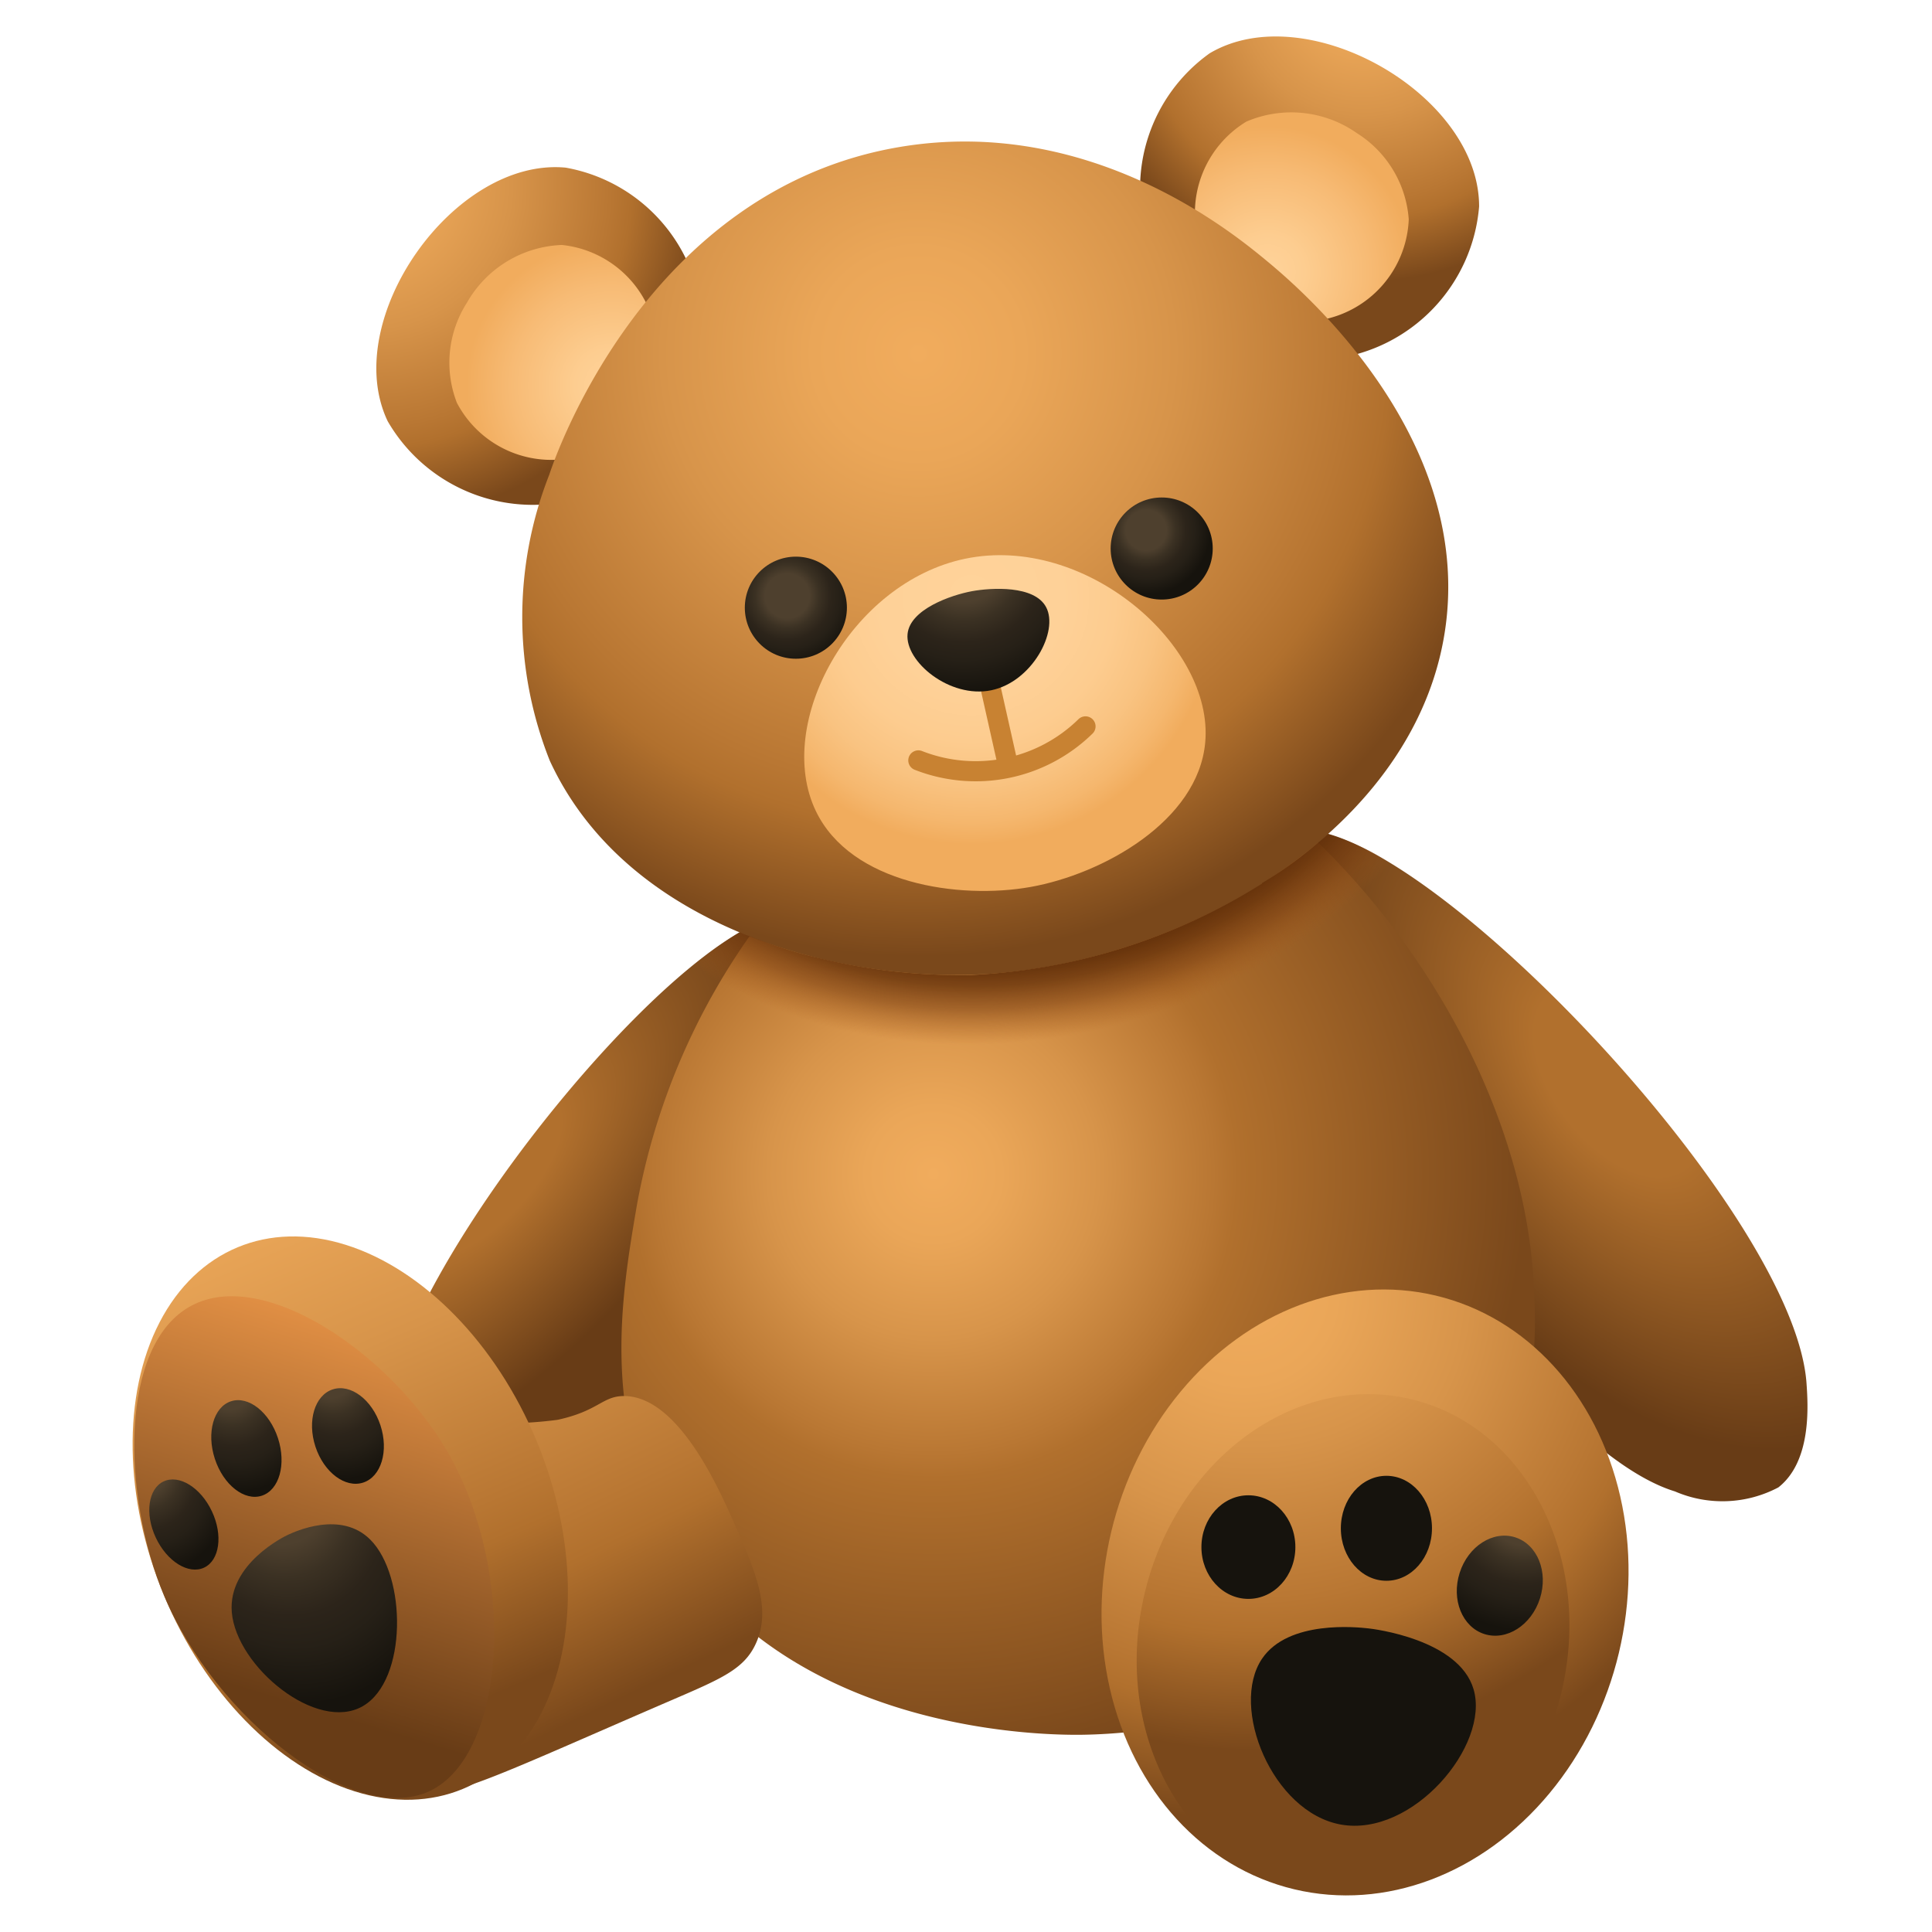
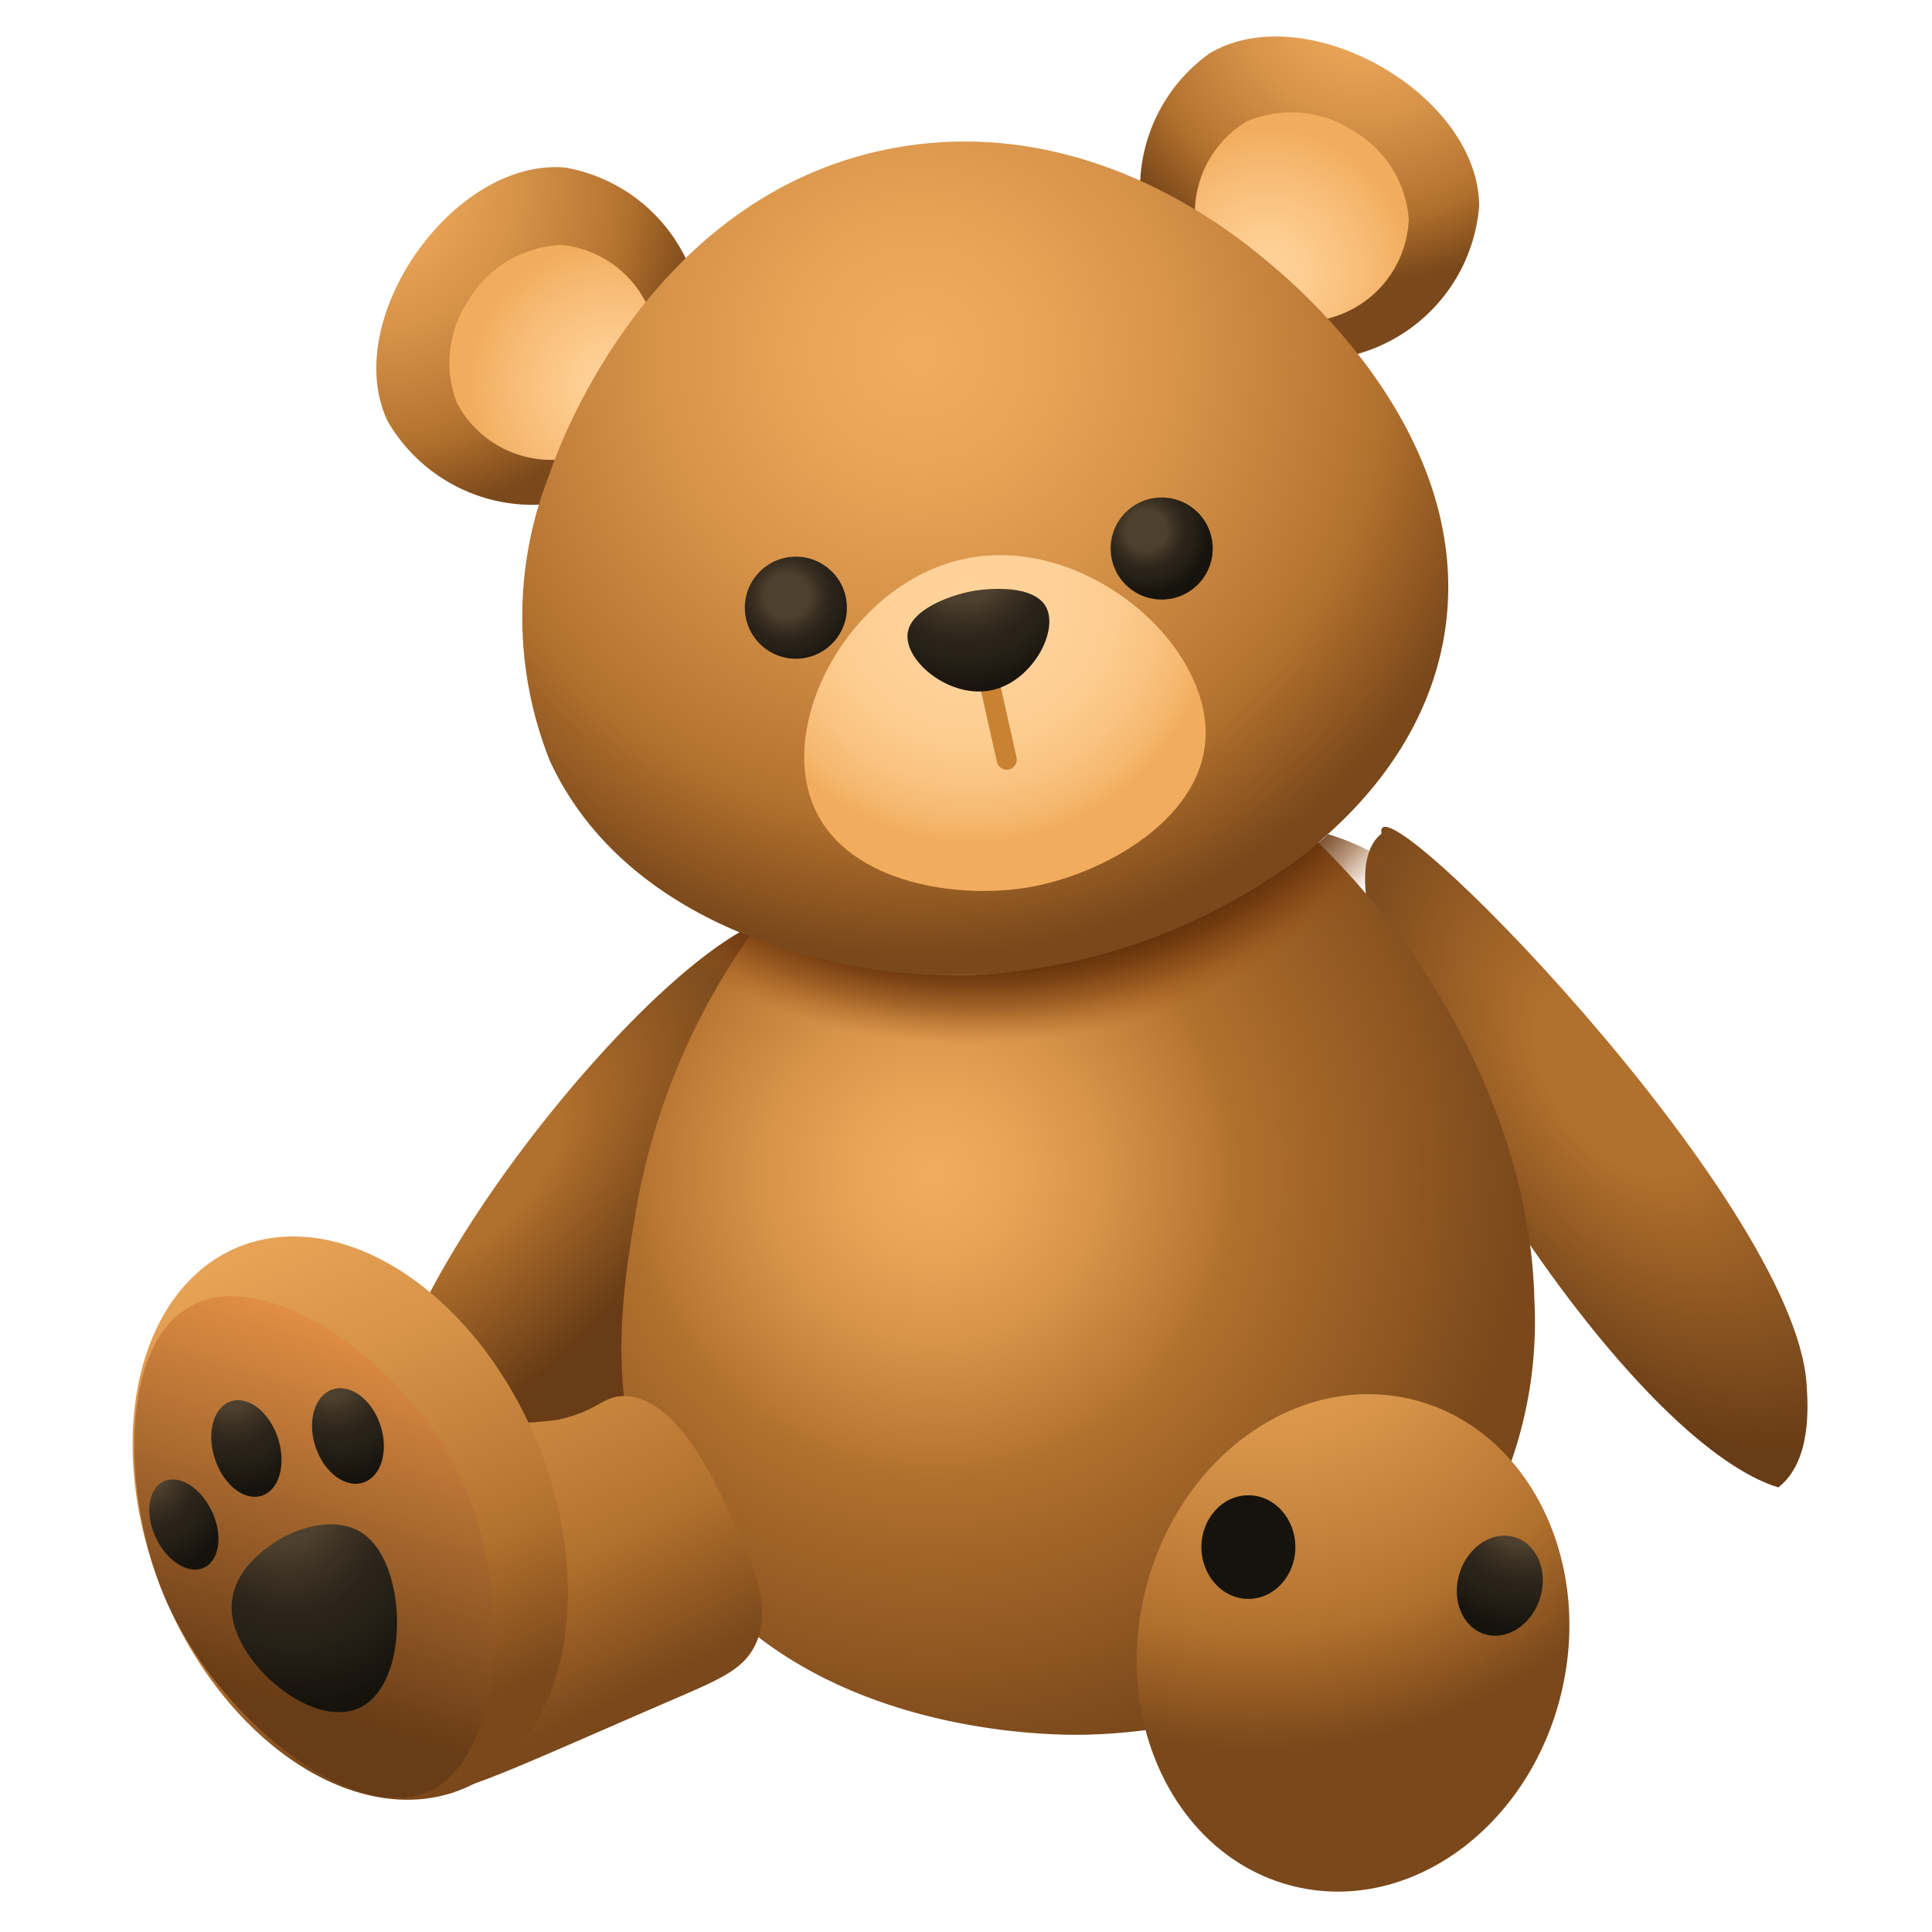
<svg xmlns="http://www.w3.org/2000/svg" xmlns:xlink="http://www.w3.org/1999/xlink" viewBox="0 0 48 48" width="100px" height="100px">
  <defs>
    <radialGradient id="VLRAPyfWTR0lv3VkCSAsHa" cx="40.198" cy="26.853" r="10.57" data-name="Безымянный градиент 361" gradientTransform="rotate(52.386 28.852 21.272) scale(1 .584)" gradientUnits="userSpaceOnUse">
      <stop offset=".257" stop-color="#b1702d" />
      <stop offset="1" stop-color="#683c16" />
    </radialGradient>
    <radialGradient id="VLRAPyfWTR0lv3VkCSAsHz" cx="25.354" cy="16.247" r="18.886" data-name="Безымянный градиент 443" gradientTransform="matrix(.966 -.258 .206 .77 -2.486 10.282)" gradientUnits="userSpaceOnUse">
      <stop offset=".467" stop-color="#562705" />
      <stop offset=".501" stop-color="#5a2a06" stop-opacity=".949" />
      <stop offset=".538" stop-color="#67320a" stop-opacity=".799" />
      <stop offset=".576" stop-color="#7c3f10" stop-opacity=".55" />
      <stop offset=".614" stop-color="#995218" stop-opacity=".203" />
      <stop offset=".633" stop-color="#aa5d1d" stop-opacity="0" />
    </radialGradient>
    <radialGradient id="VLRAPyfWTR0lv3VkCSAsHf" cx="23.192" cy="29.167" r="16.039" data-name="Безымянный градиент 412" gradientUnits="userSpaceOnUse">
      <stop offset="0" stop-color="#f1ac5d" />
      <stop offset=".105" stop-color="#eaa658" />
      <stop offset=".256" stop-color="#d7944a" />
      <stop offset=".433" stop-color="#b97733" />
      <stop offset=".471" stop-color="#b1702d" />
      <stop offset=".918" stop-color="#7a481b" />
    </radialGradient>
    <radialGradient id="VLRAPyfWTR0lv3VkCSAsHb" cx="9.157" cy="4.596" r="8.361" data-name="Безымянный градиент 320" gradientUnits="userSpaceOnUse">
      <stop offset="0" stop-color="#f1ac5d" />
      <stop offset=".175" stop-color="#eaa658" />
      <stop offset=".425" stop-color="#d7944a" />
      <stop offset=".718" stop-color="#b97733" />
      <stop offset=".782" stop-color="#b1702d" />
      <stop offset="1" stop-color="#7a481b" />
    </radialGradient>
    <radialGradient id="VLRAPyfWTR0lv3VkCSAsHc" cx="26.955" cy="21.115" r="4.225" data-name="Безымянный градиент 208" gradientTransform="rotate(-12.662 -30.92 68.322)" gradientUnits="userSpaceOnUse">
      <stop offset="0" stop-color="#ffd39a" />
      <stop offset=".216" stop-color="#fdcd90" />
      <stop offset=".584" stop-color="#f7bb75" />
      <stop offset=".856" stop-color="#f1ac5d" />
    </radialGradient>
    <radialGradient id="VLRAPyfWTR0lv3VkCSAsHg" cx="33.864" cy="-.208" r="7.207" xlink:href="#VLRAPyfWTR0lv3VkCSAsHb" />
    <radialGradient id="VLRAPyfWTR0lv3VkCSAsHh" cx="43.479" cy="21.939" r="4.24" xlink:href="#VLRAPyfWTR0lv3VkCSAsHc" />
    <radialGradient id="VLRAPyfWTR0lv3VkCSAsHi" cx="22.815" cy="8.783" r="14.977" xlink:href="#VLRAPyfWTR0lv3VkCSAsHb" />
    <radialGradient id="VLRAPyfWTR0lv3VkCSAsHj" cx="34.518" cy="28.219" r="7.16" data-name="Безымянный градиент 122" gradientTransform="rotate(-12.662 -30.92 68.322)" gradientUnits="userSpaceOnUse">
      <stop offset="0" stop-color="#ffd39a" />
      <stop offset=".317" stop-color="#fed198" />
      <stop offset=".499" stop-color="#fdcc8f" />
      <stop offset=".647" stop-color="#f9c381" />
      <stop offset=".775" stop-color="#f5b76e" />
      <stop offset=".856" stop-color="#f1ac5d" />
    </radialGradient>
    <radialGradient id="VLRAPyfWTR0lv3VkCSAsHd" cx="30.061" cy="27.172" r="1.75" data-name="Безымянный градиент 170" gradientTransform="rotate(-12.662 -30.92 68.322)" gradientUnits="userSpaceOnUse">
      <stop offset=".316" stop-color="#4e402e" />
      <stop offset=".456" stop-color="#3b3123" />
      <stop offset=".623" stop-color="#2c241a" />
      <stop offset=".754" stop-color="#262017" />
      <stop offset="1" stop-color="#16130d" />
    </radialGradient>
    <radialGradient id="VLRAPyfWTR0lv3VkCSAsHk" cx="39.12" cy="27.533" r="1.596" xlink:href="#VLRAPyfWTR0lv3VkCSAsHd" />
    <radialGradient id="VLRAPyfWTR0lv3VkCSAsHl" cx="34.537" cy="27.252" r="3.314" xlink:href="#VLRAPyfWTR0lv3VkCSAsHd" />
    <radialGradient id="VLRAPyfWTR0lv3VkCSAsHm" cx="30.913" cy="32.101" r="13.089" data-name="Безымянный градиент 409" gradientTransform="rotate(76.588 33.915 39.564)" xlink:href="#VLRAPyfWTR0lv3VkCSAsHb" />
    <radialGradient id="VLRAPyfWTR0lv3VkCSAsHe" cx="225.697" cy="-5.169" r="11.47" gradientTransform="matrix(-.605 .628 .289 .285 149.997 -111.058)" xlink:href="#VLRAPyfWTR0lv3VkCSAsHa" />
    <radialGradient id="VLRAPyfWTR0lv3VkCSAsHy" cx="221.709" cy="-30.378" r="3.145" gradientTransform="matrix(-.711 .183 .099 .907 164.944 22.872)" xlink:href="#VLRAPyfWTR0lv3VkCSAsHd" />
    <radialGradient id="VLRAPyfWTR0lv3VkCSAsHx" cx="251.982" cy="-1.59" r="3.266" gradientTransform="matrix(-.714 -.013 -.008 .928 186.108 38.756)" xlink:href="#VLRAPyfWTR0lv3VkCSAsHd" />
    <radialGradient id="VLRAPyfWTR0lv3VkCSAsHq" cx="31.171" cy="30.299" r="13.184" data-name="Безымянный градиент 408" gradientTransform="rotate(76.588 33.616 40.817)" xlink:href="#VLRAPyfWTR0lv3VkCSAsHb" />
    <radialGradient id="VLRAPyfWTR0lv3VkCSAsHr" cx="33.904" cy="38.828" r="6.259" xlink:href="#VLRAPyfWTR0lv3VkCSAsHd" />
    <radialGradient id="VLRAPyfWTR0lv3VkCSAsHs" cx="31.028" cy="36.318" r="3.173" xlink:href="#VLRAPyfWTR0lv3VkCSAsHd" />
    <radialGradient id="VLRAPyfWTR0lv3VkCSAsHt" cx="34.456" cy="35.823" r="3.202" xlink:href="#VLRAPyfWTR0lv3VkCSAsHd" />
    <radialGradient id="VLRAPyfWTR0lv3VkCSAsHu" cx="25.752" cy="71.337" r="3.083" gradientTransform="rotate(90 48.51 62.165)" xlink:href="#VLRAPyfWTR0lv3VkCSAsHd" />
    <radialGradient id="VLRAPyfWTR0lv3VkCSAsHv" cx="251.419" cy="1.476" r="6.385" gradientTransform="matrix(-.683 .209 .281 .884 178.056 -17.315)" xlink:href="#VLRAPyfWTR0lv3VkCSAsHd" />
    <radialGradient id="VLRAPyfWTR0lv3VkCSAsHw" cx="248.485" cy="-1.084" r="3.237" gradientTransform="matrix(-.714 -.014 -.009 .928 186.132 38.214)" xlink:href="#VLRAPyfWTR0lv3VkCSAsHd" />
    <linearGradient id="VLRAPyfWTR0lv3VkCSAsHp" x1="10.731" x2="6.647" y1="28.625" y2="42.146" data-name="Безымянный градиент 379" gradientUnits="userSpaceOnUse">
      <stop offset=".187" stop-color="#fba14e" />
      <stop offset="1" stop-color="#683c16" />
    </linearGradient>
    <linearGradient id="VLRAPyfWTR0lv3VkCSAsHo" x1="4.503" x2="10.86" y1="27.974" y2="42.722" data-name="Безымянный градиент 322" gradientTransform="rotate(22.591 8.702 37.718)" xlink:href="#VLRAPyfWTR0lv3VkCSAsHb" />
    <linearGradient id="VLRAPyfWTR0lv3VkCSAsHn" x1="7.892" x2="14.961" y1="27.739" y2="42.426" data-name="Безымянный градиент 322" xlink:href="#VLRAPyfWTR0lv3VkCSAsHb" />
  </defs>
-   <path fill="url(#VLRAPyfWTR0lv3VkCSAsHa)" d="M44.883,34.375c.037.536.132,1.927-.7,2.579a2.973,2.973,0,0,1-2.569.1c-4.345-1.33-12.137-14.481-9.859-16.241C34.016,19.064,44.566,29.779,44.883,34.375Z" />
+   <path fill="url(#VLRAPyfWTR0lv3VkCSAsHa)" d="M44.883,34.375c.037.536.132,1.927-.7,2.579c-4.345-1.33-12.137-14.481-9.859-16.241C34.016,19.064,44.566,29.779,44.883,34.375Z" />
  <path fill="url(#VLRAPyfWTR0lv3VkCSAsHe)" d="M9.531,35.573c0,.465-.01,1.673.735,2.173a2.529,2.529,0,0,0,2.2-.112c3.639-1.476,9.591-13.414,7.551-14.76C17.993,21.54,9.556,31.584,9.531,35.573Z" />
  <path fill="url(#VLRAPyfWTR0lv3VkCSAsHf)" d="M36.513,38.457c-2.891,4.364-8.434,4.621-9.58,4.642-.812.015-7.292.033-10.227-4.8-1.8-2.965-1.266-6.1-.892-8.305a16.781,16.781,0,0,1,8.683-11.9,4.308,4.308,0,0,1,.77-.322c4.645-1.31,12.66,6.581,12.853,14.49A10.543,10.543,0,0,1,36.513,38.457Z" />
  <path fill="url(#VLRAPyfWTR0lv3VkCSAsHb)" d="M17.426,7.743a4.259,4.259,0,0,1-2.915,4.6,4.165,4.165,0,0,1-4.879-1.878c-1.2-2.52,1.646-6.562,4.423-6.3A4.125,4.125,0,0,1,17.426,7.743Z" />
  <path fill="url(#VLRAPyfWTR0lv3VkCSAsHc)" d="M16.325,8.444a2.649,2.649,0,0,1-4.974,1.563A2.76,2.76,0,0,1,11.6,7.522a2.834,2.834,0,0,1,2.36-1.436A2.654,2.654,0,0,1,16.325,8.444Z" />
  <path fill="url(#VLRAPyfWTR0lv3VkCSAsHg)" d="M28.541,6a4.257,4.257,0,0,0,4.6,2.914,4.163,4.163,0,0,0,3.607-3.783c.005-2.791-4.295-5.228-6.694-3.807A4.124,4.124,0,0,0,28.541,6Z" />
  <path fill="url(#VLRAPyfWTR0lv3VkCSAsHh)" d="M29.835,6.165A2.649,2.649,0,0,0,35,5.45a2.764,2.764,0,0,0-1.287-2.141,2.833,2.833,0,0,0-2.747-.288A2.655,2.655,0,0,0,29.835,6.165Z" />
  <path fill="url(#VLRAPyfWTR0lv3VkCSAsHi)" d="M35.935,15.406c-.6,5.279-6.771,8.65-11.79,8.81-3.388.109-8.571-1.17-10.485-5.315a9.653,9.653,0,0,1-.012-7.111c.152-.466,2.434-7.1,8.733-8.143C27.1,2.867,30.643,5.8,31.446,6.46,32.126,7.024,36.476,10.622,35.935,15.406Z" />
  <path fill="url(#VLRAPyfWTR0lv3VkCSAsHj)" d="M29.943,18.45C29.764,20.4,27.4,21.717,25.6,22.037c-1.767.314-4.458-.073-5.33-1.886-1.045-2.173.87-5.677,3.707-6.269C26.962,13.259,30.165,16.034,29.943,18.45Z" />
  <circle cx="19.773" cy="15.098" r="1.268" fill="url(#VLRAPyfWTR0lv3VkCSAsHd)" />
  <circle cx="28.862" cy="13.628" r="1.268" fill="url(#VLRAPyfWTR0lv3VkCSAsHk)" />
  <path fill="none" stroke="#c88232" stroke-linecap="round" stroke-linejoin="round" stroke-width=".5" d="M24.625,17.15l.387,1.724" />
-   <path fill="none" stroke="#c88232" stroke-linecap="round" stroke-linejoin="round" stroke-width=".5" d="M22.816,18.892a3.9,3.9,0,0,0,4.153-.845" />
  <path fill="url(#VLRAPyfWTR0lv3VkCSAsHl)" d="M25.99,15.084c.32.6-.35,1.859-1.365,2.066-1.031.21-2.146-.716-2.077-1.4.062-.613,1.075-.964,1.6-1.062C24.63,14.6,25.7,14.536,25.99,15.084Z" />
-   <ellipse cx="33.915" cy="39.563" fill="url(#VLRAPyfWTR0lv3VkCSAsHm)" rx="7.582" ry="6.483" transform="rotate(-76.588 33.915 39.564)" />
  <path fill="url(#VLRAPyfWTR0lv3VkCSAsHn)" d="M15.5,34.684c1.345,0,2.349,2.273,2.747,3.175.512,1.159.93,2.106.532,2.975-.291.638-.858.873-2.109,1.413-4.495,1.939-5.853,2.648-6.264,2.132a.574.574,0,0,1-.105-.347c-.138-2.2-1.261-2.973-1.182-4.666.086-1.818,1.515-3.81,2.934-4.015a10.13,10.13,0,0,0,1.8-.076C14.873,35.054,14.964,34.686,15.5,34.684Z" />
  <ellipse cx="8.703" cy="37.717" fill="url(#VLRAPyfWTR0lv3VkCSAsHo)" rx="5.011" ry="7.287" transform="rotate(-22.591 8.702 37.719)" />
  <path fill="url(#VLRAPyfWTR0lv3VkCSAsHp)" d="M11.07,35.987c1.808,3.038,1.518,7.637-.412,8.519-1.879.859-5.3-1.81-6.582-4.864-1.038-2.466-1.134-6.25.688-7.207C6.571,31.486,9.667,33.63,11.07,35.987Z" />
  <ellipse cx="33.616" cy="40.817" fill="url(#VLRAPyfWTR0lv3VkCSAsHq)" rx="6.224" ry="5.322" transform="rotate(-76.588 33.616 40.817)" />
-   <path fill="url(#VLRAPyfWTR0lv3VkCSAsHr)" d="M36.61,41.967c.414,1.4-1.521,3.684-3.3,3.363-1.7-.308-2.764-2.918-1.956-4.118.654-.971,2.372-.785,2.643-.755C34.109,40.468,36.242,40.724,36.61,41.967Z" />
  <ellipse cx="31.016" cy="38.437" fill="url(#VLRAPyfWTR0lv3VkCSAsHs)" rx="1.167" ry="1.287" />
-   <ellipse cx="34.445" cy="37.97" fill="url(#VLRAPyfWTR0lv3VkCSAsHt)" rx="1.132" ry="1.304" />
  <ellipse cx="37.262" cy="39.396" fill="url(#VLRAPyfWTR0lv3VkCSAsHu)" rx="1.261" ry="1.047" transform="rotate(-72.315 37.262 39.396)" />
  <path fill="url(#VLRAPyfWTR0lv3VkCSAsHv)" d="M5.759,40.056c.113,1.352,2.116,3,3.26,2.33,1.1-.641,1.09-3.222.182-4.133-.733-.735-1.877-.2-2.057-.116C7.072,38.17,5.659,38.856,5.759,40.056Z" />
  <ellipse cx="8.645" cy="35.677" fill="url(#VLRAPyfWTR0lv3VkCSAsHw)" rx=".85" ry="1.218" transform="rotate(-18.189 8.644 35.678)" />
  <ellipse cx="6.122" cy="35.988" fill="url(#VLRAPyfWTR0lv3VkCSAsHx)" rx=".825" ry="1.234" transform="rotate(-18.106 6.12 35.988)" />
  <ellipse cx="4.568" cy="37.876" fill="url(#VLRAPyfWTR0lv3VkCSAsHy)" rx=".77" ry="1.183" transform="rotate(-25.166 4.569 37.876)" />
  <path fill="url(#VLRAPyfWTR0lv3VkCSAsHz)" d="M34.571,21.459a7.1,7.1,0,0,1-.656.718,11.723,11.723,0,0,1-2.186,1.708,14.716,14.716,0,0,1-7.089,2.2,14.381,14.381,0,0,1-4.424-.583,12.462,12.462,0,0,1-2.394-.978,7.45,7.45,0,0,1-.718-.438,9.88,9.88,0,0,1,1.27-.926,1.83,1.83,0,0,0,.26.1,11.5,11.5,0,0,0,1.79.562,14.624,14.624,0,0,0,3.717.4,14.862,14.862,0,0,0,7.213-2.27v-.01a9.993,9.993,0,0,0,1.4-1.01,2.265,2.265,0,0,0,.24-.208A6.189,6.189,0,0,1,34.571,21.459Z" />
</svg>